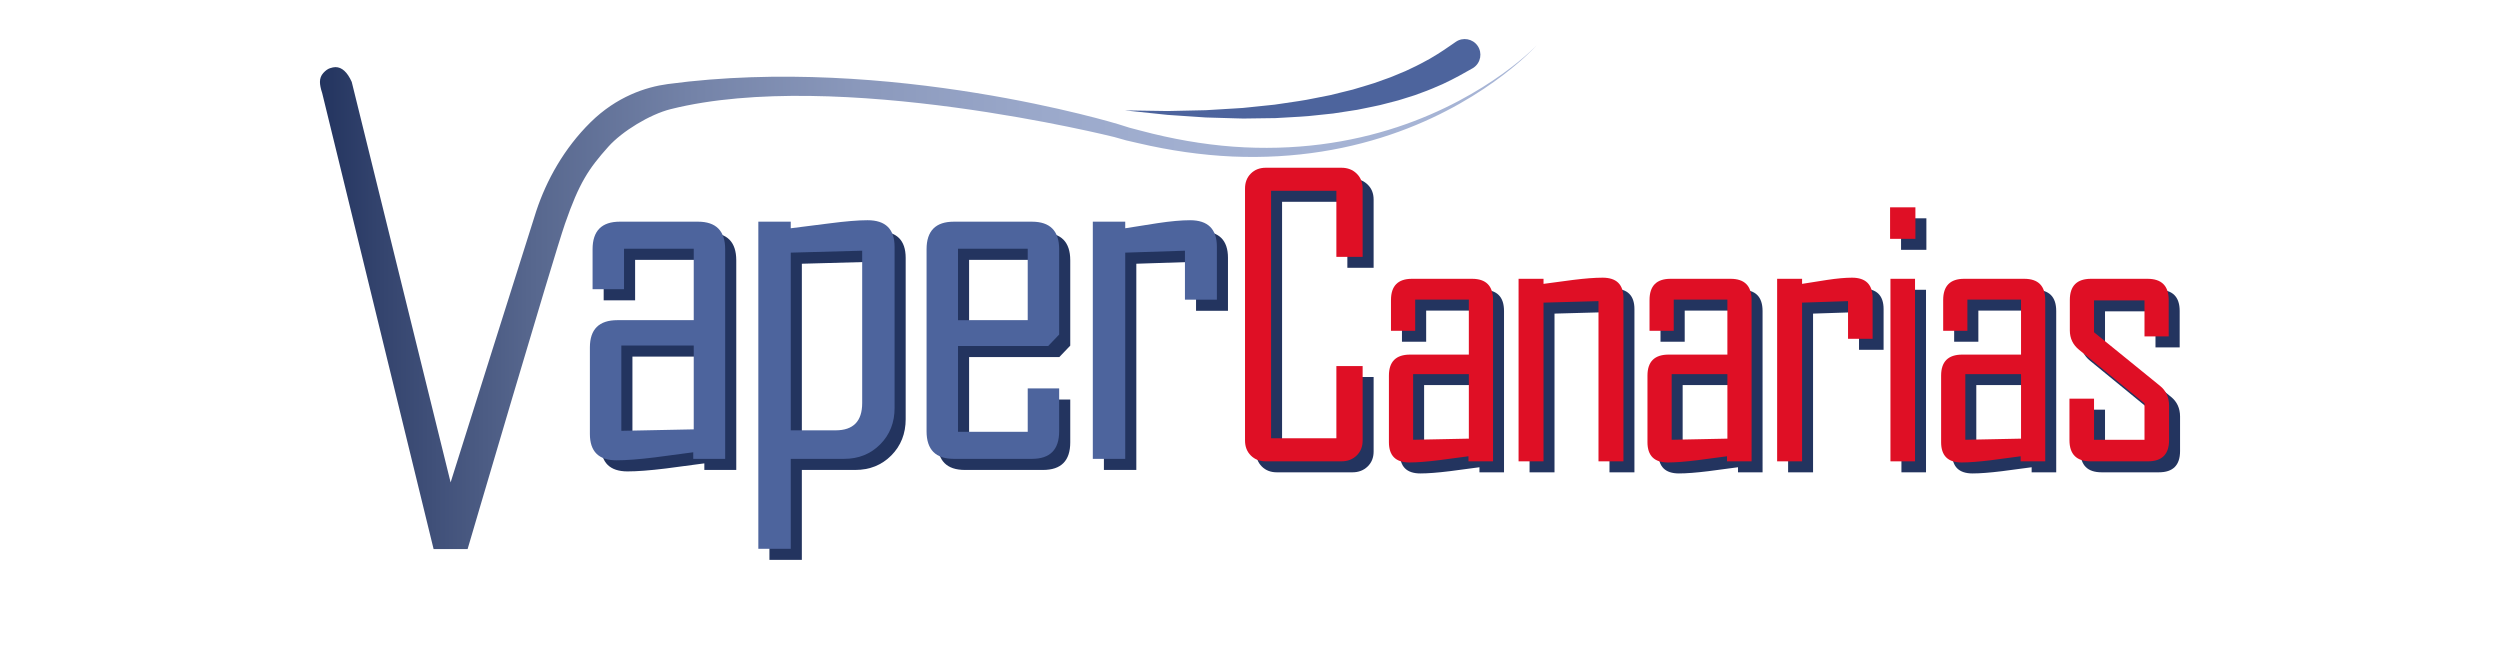
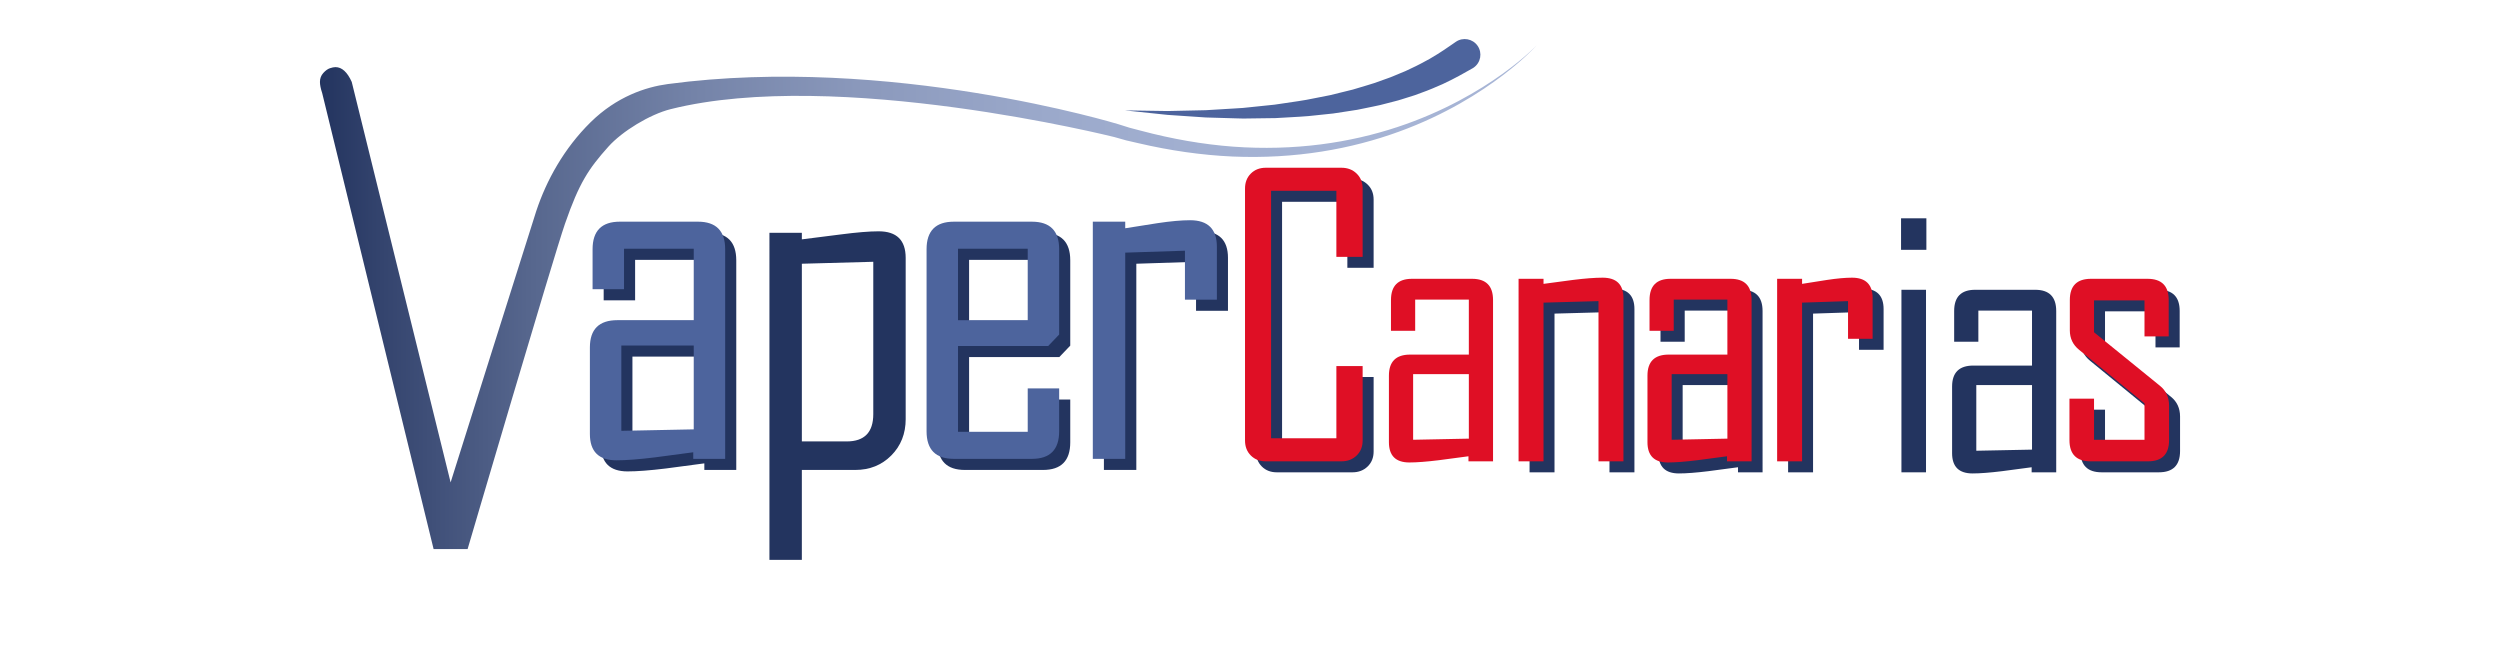
<svg xmlns="http://www.w3.org/2000/svg" version="1.1" id="Capa_4" x="0px" y="0px" width="480px" height="125px" viewBox="0 0 480 125" enable-background="new 0 0 480 125" xml:space="preserve">
  <g>
    <g>
      <linearGradient id="SVGID_1_" gradientUnits="userSpaceOnUse" x1="924.229" y1="-1098.027" x2="1157.857" y2="-1098.027" gradientTransform="matrix(1 0 0 -1 -862.8 -1040.97)">
        <stop offset="0" style="stop-color:#23345F" />
        <stop offset="0.051" style="stop-color:#34446E" />
        <stop offset="0.175" style="stop-color:#57678E" />
        <stop offset="0.307" style="stop-color:#7483A8" />
        <stop offset="0.447" style="stop-color:#8B99BC" />
        <stop offset="0.598" style="stop-color:#9BA9CB" />
        <stop offset="0.768" style="stop-color:#A4B2D3" />
        <stop offset="1" style="stop-color:#A7B5D6" />
      </linearGradient>
      <path fill="url(#SVGID_1_)" d="M293.421,10.247c-1.097,0.98-2.753,2.367-4.984,3.966c-4.447,3.183-11.256,7.251-20.17,10.19    c-4.446,1.469-9.398,2.647-14.708,3.323c-5.309,0.68-10.97,0.854-16.783,0.431c-5.813-0.434-11.764-1.476-17.67-3.049    c-0.739-0.193-1.48-0.387-2.221-0.581l-2.2-0.691c0,0-43.888-13.407-86.475-7.697c-4.207,0.564-9.811,2.399-14.826,7.339    c-5.084,5.01-8.467,11.137-10.429,17.06c-0.719,2.167-16.438,52.084-16.438,52.084L67.532,15.726    c-0.851-1.893-1.894-2.839-3.123-2.839c-0.284,0-0.639,0.071-1.064,0.213c-0.426,0.141-0.851,0.45-1.277,0.921    c-0.426,0.474-0.639,1.043-0.639,1.704c0,0.567,0.141,1.277,0.426,2.129l21.397,87.567h6.529c0,0,16.491-56.105,18.701-62.47    c2.719-7.833,4.514-10.536,8.333-14.8c2.651-2.96,7.967-6.196,11.943-7.193c31.92-8.001,85.198,5.356,85.198,5.356l2.269,0.639    c0.764,0.176,1.529,0.353,2.29,0.527c6.086,1.427,12.203,2.309,18.15,2.574c5.947,0.254,11.714-0.097,17.091-0.95    c5.38-0.849,10.366-2.196,14.819-3.816c8.929-3.243,15.648-7.543,20.016-10.869c2.19-1.67,3.807-3.11,4.876-4.123    c1.069-1.014,1.59-1.603,1.59-1.603S294.518,9.267,293.421,10.247z" />
      <path fill="#4D649D" d="M282.671,13.146c0,0-0.229,0.129-0.657,0.371c-0.437,0.241-1.046,0.604-1.899,1.06    c-0.849,0.47-1.907,0.991-3.127,1.571c-1.236,0.54-2.626,1.153-4.177,1.699c-0.386,0.141-0.78,0.286-1.18,0.434    c-0.406,0.127-0.82,0.257-1.241,0.39c-0.844,0.249-1.701,0.569-2.609,0.78c-0.901,0.233-1.827,0.471-2.773,0.714    c-0.949,0.221-1.926,0.401-2.913,0.61c-0.494,0.1-0.991,0.203-1.493,0.304c-0.504,0.077-1.013,0.156-1.524,0.236    c-1.021,0.156-2.054,0.314-3.096,0.473c-1.044,0.11-2.097,0.221-3.154,0.333c-1.056,0.104-2.113,0.241-3.176,0.281    c-1.06,0.061-2.121,0.123-3.177,0.184c-0.527,0.03-1.054,0.059-1.579,0.089c-0.526,0.007-1.049,0.014-1.57,0.021    c-1.041,0.014-2.076,0.029-3.097,0.043c-0.51,0.007-1.017,0.014-1.52,0.021c-0.503-0.013-1.003-0.026-1.497-0.039    c-1.977-0.059-3.889-0.114-5.701-0.167c-1.807-0.121-3.516-0.237-5.091-0.344c-0.787-0.053-1.541-0.104-2.259-0.153    c-0.716-0.076-1.394-0.147-2.031-0.214c-1.274-0.134-2.386-0.251-3.3-0.347c-1.827-0.193-2.871-0.303-2.871-0.303    s1.05,0.016,2.889,0.044c0.919,0.014,2.033,0.031,3.311,0.051c0.639,0.01,1.319,0.02,2.034,0.031    c0.717-0.016,1.47-0.031,2.256-0.05c1.57-0.034,3.27-0.071,5.07-0.111c1.793-0.109,3.684-0.221,5.641-0.34    c0.489-0.031,0.98-0.063,1.476-0.094c0.494-0.051,0.991-0.103,1.493-0.154c1-0.104,2.011-0.209,3.033-0.314    c0.51-0.053,1.021-0.106,1.534-0.159c0.51-0.074,1.021-0.15,1.534-0.224c1.023-0.151,2.05-0.304,3.077-0.457    c1.03-0.131,2.041-0.357,3.054-0.55c1.01-0.199,2.016-0.397,3.014-0.593c0.984-0.243,1.961-0.483,2.927-0.721    c0.481-0.119,0.96-0.237,1.436-0.354c0.467-0.14,0.931-0.28,1.393-0.417c0.919-0.281,1.827-0.534,2.701-0.823    c0.866-0.309,1.711-0.61,2.536-0.903c0.831-0.273,1.593-0.643,2.354-0.941c0.377-0.156,0.747-0.31,1.111-0.46    c0.354-0.169,0.701-0.333,1.043-0.494c1.373-0.623,2.571-1.29,3.633-1.87c1.04-0.616,1.939-1.161,2.657-1.65    c0.729-0.477,1.326-0.907,1.727-1.179c0.406-0.28,0.621-0.429,0.621-0.429c1.367-0.944,3.243-0.601,4.187,0.766    s0.601,3.243-0.766,4.187c-0.073,0.05-0.147,0.097-0.223,0.14L282.671,13.146z" />
    </g>
    <g>
      <g>
        <path fill="#23345F" d="M263.736,86.687c0,1.177-0.384,2.137-1.153,2.881c-0.769,0.744-1.741,1.117-2.917,1.117H245.15     c-1.176,0-2.137-0.371-2.881-1.117c-0.744-0.744-1.117-1.704-1.117-2.881V38.311c0-1.176,0.373-2.137,1.117-2.881     s1.706-1.117,2.881-1.117h14.516c1.176,0,2.149,0.373,2.917,1.117c0.769,0.744,1.153,1.706,1.153,2.881v13.111h-5.043V38.744     h-12.536v47.511h12.536V72.388h5.043V86.687z" />
-         <path fill="#23345F" d="M288.773,90.685h-4.719v-0.973c-1.897,0.264-3.794,0.517-5.691,0.756     c-2.354,0.289-4.239,0.433-5.656,0.433c-2.617,0-3.926-1.297-3.926-3.89V74.224c0-2.689,1.357-4.034,4.07-4.034h11.274V59.636     h-10.301v5.98h-4.647v-5.907c0-2.713,1.346-4.07,4.034-4.07h11.527c2.689,0,4.034,1.357,4.034,4.07v30.976H288.773z      M284.126,86.327V73.936h-10.697v12.607L284.126,86.327z" />
        <path fill="#23345F" d="M313.81,90.685h-4.79V59.924l-10.554,0.289v30.473h-4.791V55.637h4.791v0.973     c1.873-0.24,3.757-0.491,5.656-0.756c2.306-0.289,4.201-0.433,5.691-0.433c2.666,0,3.999,1.309,3.999,3.926L313.81,90.685     L313.81,90.685z" />
        <path fill="#23345F" d="M338.414,90.685h-4.719v-0.973c-1.897,0.264-3.794,0.517-5.691,0.756     c-2.354,0.289-4.239,0.433-5.656,0.433c-2.619,0-3.926-1.297-3.926-3.89V74.224c0-2.689,1.356-4.034,4.07-4.034h11.274V59.636     h-10.301v5.98h-4.647v-5.907c0-2.713,1.344-4.07,4.034-4.07h11.527c2.689,0,4.034,1.357,4.034,4.07L338.414,90.685     L338.414,90.685z M333.768,86.327V73.936H323.07v12.607L333.768,86.327z" />
        <path fill="#23345F" d="M361.649,67.164h-4.719v-7.24l-8.824,0.289v30.473h-4.79V55.637h4.79v0.973     c1.584-0.24,3.183-0.491,4.79-0.756c1.921-0.289,3.517-0.433,4.791-0.433c2.641,0,3.963,1.309,3.963,3.926L361.649,67.164     L361.649,67.164z" />
        <path fill="#23345F" d="M369.865,47.966h-4.863v-6.051h4.863V47.966z M369.794,90.685h-4.719V55.637h4.719V90.685z" />
        <path fill="#23345F" d="M394.794,90.685h-4.719v-0.973c-1.897,0.264-3.794,0.517-5.691,0.756     c-2.354,0.289-4.239,0.433-5.656,0.433c-2.617,0-3.926-1.297-3.926-3.89V74.224c0-2.689,1.356-4.034,4.07-4.034h11.274V59.636     h-10.301v5.98h-4.647v-5.907c0-2.713,1.346-4.07,4.034-4.07h11.527c2.689,0,4.034,1.357,4.034,4.07L394.794,90.685     L394.794,90.685z M390.148,86.327V73.936h-10.699v12.607L390.148,86.327z" />
        <path fill="#23345F" d="M418.571,86.614c0,2.714-1.357,4.07-4.07,4.07h-10.986c-2.714,0-4.07-1.356-4.07-4.07v-7.96h4.719v7.889     h9.69v-6.989l-12.536-10.266c-1.201-0.96-1.801-2.209-1.801-3.746v-5.836c0-2.713,1.356-4.07,4.07-4.07h10.843     c2.713,0,4.07,1.357,4.07,4.07v6.989h-4.647V59.78h-9.69v6.123l12.643,10.266c1.176,0.937,1.766,2.21,1.766,3.819L418.571,86.614     L418.571,86.614z" />
      </g>
      <g>
        <path fill="#DF0F25" d="M261.627,84.578c0,1.177-0.384,2.137-1.153,2.881c-0.769,0.744-1.741,1.117-2.917,1.117h-14.516     c-1.177,0-2.137-0.371-2.881-1.117c-0.746-0.744-1.117-1.704-1.117-2.881V36.204c0-1.176,0.371-2.137,1.117-2.881     c0.744-0.744,1.704-1.117,2.881-1.117h14.516c1.176,0,2.149,0.373,2.917,1.117c0.767,0.744,1.153,1.706,1.153,2.881v13.111     h-5.043V36.637h-12.536v47.511h12.536V70.281h5.043V84.578z" />
        <path fill="#DF0F25" d="M286.664,88.577h-4.719v-0.973c-1.897,0.264-3.794,0.517-5.691,0.756     c-2.354,0.289-4.239,0.433-5.656,0.433c-2.619,0-3.926-1.297-3.926-3.89V72.116c0-2.689,1.356-4.034,4.07-4.034h11.274V57.528     h-10.301v5.98h-4.647V57.6c0-2.713,1.344-4.07,4.034-4.07h11.527c2.689,0,4.034,1.357,4.034,4.07L286.664,88.577L286.664,88.577z      M282.018,84.218v-12.39H271.32v12.607L282.018,84.218z" />
        <path fill="#DF0F25" d="M311.701,88.577h-4.791V57.816l-10.554,0.289v30.473h-4.79V53.53h4.79v0.973     c1.873-0.24,3.759-0.491,5.656-0.756c2.306-0.289,4.201-0.433,5.691-0.433c2.666,0,3.999,1.309,3.999,3.926L311.701,88.577     L311.701,88.577z" />
        <path fill="#DF0F25" d="M336.305,88.577h-4.719v-0.973c-1.897,0.264-3.794,0.517-5.691,0.756     c-2.354,0.289-4.239,0.433-5.656,0.433c-2.617,0-3.926-1.297-3.926-3.89V72.116c0-2.689,1.356-4.034,4.07-4.034h11.274V57.528     h-10.301v5.98h-4.647V57.6c0-2.713,1.346-4.07,4.034-4.07h11.527c2.689,0,4.034,1.357,4.034,4.07L336.305,88.577L336.305,88.577z      M331.66,84.218v-12.39h-10.699v12.607L331.66,84.218z" />
        <path fill="#DF0F25" d="M359.542,65.056h-4.719v-7.24l-8.824,0.289v30.473h-4.79V53.53h4.79v0.973     c1.584-0.24,3.181-0.491,4.791-0.756c1.92-0.289,3.517-0.433,4.79-0.433c2.641,0,3.963,1.309,3.963,3.926L359.542,65.056     L359.542,65.056z" />
-         <path fill="#DF0F25" d="M367.758,45.857h-4.863v-6.051h4.863V45.857z M367.685,88.577h-4.719V53.53h4.719V88.577z" />
-         <path fill="#DF0F25" d="M392.686,88.577h-4.719v-0.973c-1.897,0.264-3.794,0.517-5.691,0.756     c-2.354,0.289-4.239,0.433-5.656,0.433c-2.619,0-3.926-1.297-3.926-3.89V72.116c0-2.689,1.356-4.034,4.07-4.034h11.274V57.528     h-10.301v5.98h-4.647V57.6c0-2.713,1.344-4.07,4.034-4.07h11.527c2.689,0,4.034,1.357,4.034,4.07v30.977H392.686z      M388.039,84.218v-12.39H377.34v12.607L388.039,84.218z" />
        <path fill="#DF0F25" d="M416.462,84.507c0,2.714-1.356,4.07-4.07,4.07h-10.986c-2.714,0-4.07-1.357-4.07-4.07v-7.96h4.719v7.889     h9.69v-6.989l-12.536-10.266c-1.201-0.96-1.801-2.209-1.801-3.746V57.6c0-2.713,1.356-4.07,4.07-4.07h10.841     c2.714,0,4.07,1.357,4.07,4.07v6.989h-4.647v-6.917h-9.69v6.123l12.643,10.266c1.176,0.937,1.766,2.21,1.766,3.819     L416.462,84.507L416.462,84.507z" />
      </g>
    </g>
    <g>
      <g>
        <path fill="#23345F" d="M141.363,90.23h-6.13v-1.264c-2.464,0.343-4.93,0.671-7.394,0.983c-3.057,0.374-5.509,0.561-7.349,0.561     c-3.4,0-5.101-1.684-5.101-5.054V68.843c0-3.494,1.763-5.241,5.289-5.241h14.65V49.889h-13.386v7.769h-6.037v-7.676     c0-3.526,1.747-5.289,5.241-5.289h14.976c3.494,0,5.241,1.763,5.241,5.289C141.363,49.981,141.363,90.23,141.363,90.23z      M135.328,84.567v-16.1h-13.901v16.38L135.328,84.567z" />
        <path fill="#23345F" d="M173.893,80.448c0,2.809-0.92,5.141-2.761,6.996c-1.841,1.857-4.15,2.786-6.927,2.786h-10.25v17.27     h-6.224V44.693h6.224v1.264c2.464-0.311,4.93-0.624,7.394-0.936c3.12-0.406,5.569-0.609,7.347-0.609     c3.463,0,5.194,1.7,5.194,5.101v30.934L173.893,80.448L173.893,80.448z M167.669,79.513v-29.25l-13.713,0.374v34.117h8.611     C165.969,84.754,167.669,83.007,167.669,79.513z" />
        <path fill="#23345F" d="M205.489,84.941c0,3.526-1.747,5.289-5.241,5.289h-14.976c-3.494,0-5.241-1.763-5.241-5.289v-34.96     c0-3.526,1.747-5.289,5.241-5.289h14.976c3.494,0,5.241,1.763,5.241,5.289v16.38l-2.106,2.2h-17.316v16.474h13.386v-8.33h6.037     L205.489,84.941L205.489,84.941z M199.452,63.601V49.889h-13.386v13.713L199.452,63.601L199.452,63.601z" />
        <path fill="#23345F" d="M235.771,59.67h-6.131v-9.407l-11.466,0.374V90.23h-6.224V44.693h6.224v1.264     c2.059-0.311,4.134-0.64,6.224-0.983c2.496-0.374,4.571-0.561,6.224-0.561c3.431,0,5.149,1.7,5.149,5.101V59.67L235.771,59.67z" />
      </g>
      <g>
        <path fill="#4D649D" d="M139.233,88.1h-6.13v-1.264c-2.464,0.343-4.93,0.671-7.394,0.983c-3.057,0.374-5.509,0.561-7.349,0.561     c-3.4,0-5.101-1.684-5.101-5.054V66.711c0-3.494,1.763-5.241,5.289-5.241h14.65V47.757h-13.386v7.769h-6.037V47.85     c0-3.526,1.747-5.289,5.241-5.289h14.976c3.494,0,5.241,1.763,5.241,5.289C139.233,47.85,139.233,88.1,139.233,88.1z      M133.198,82.437v-16.1h-13.901v16.38L133.198,82.437z" />
-         <path fill="#4D649D" d="M171.763,78.318c0,2.809-0.92,5.141-2.761,6.996c-1.841,1.857-4.15,2.786-6.927,2.786h-10.25v17.27H145.6     V42.563h6.224v1.264c2.464-0.311,4.93-0.624,7.394-0.936c3.12-0.406,5.569-0.609,7.347-0.609c3.463,0,5.194,1.7,5.194,5.101     v30.934C171.76,78.318,171.763,78.318,171.763,78.318z M165.539,77.383v-29.25l-13.713,0.374v34.117h8.611     C163.839,82.624,165.539,80.877,165.539,77.383z" />
        <path fill="#4D649D" d="M203.359,82.811c0,3.526-1.747,5.289-5.241,5.289h-14.976c-3.494,0-5.241-1.763-5.241-5.289v-34.96     c0-3.526,1.747-5.289,5.241-5.289h14.976c3.494,0,5.241,1.763,5.241,5.289v16.38l-2.106,2.2h-17.316v16.474h13.386v-8.33h6.037     L203.359,82.811L203.359,82.811z M197.322,61.471V47.759h-13.386v13.713L197.322,61.471L197.322,61.471z" />
        <path fill="#4D649D" d="M233.641,57.54h-6.131v-9.407l-11.466,0.374V88.1h-6.224V42.563h6.224v1.264     c2.059-0.311,4.134-0.64,6.224-0.983c2.496-0.374,4.571-0.561,6.224-0.561c3.431,0,5.149,1.7,5.149,5.101V57.54L233.641,57.54z" />
      </g>
    </g>
  </g>
</svg>